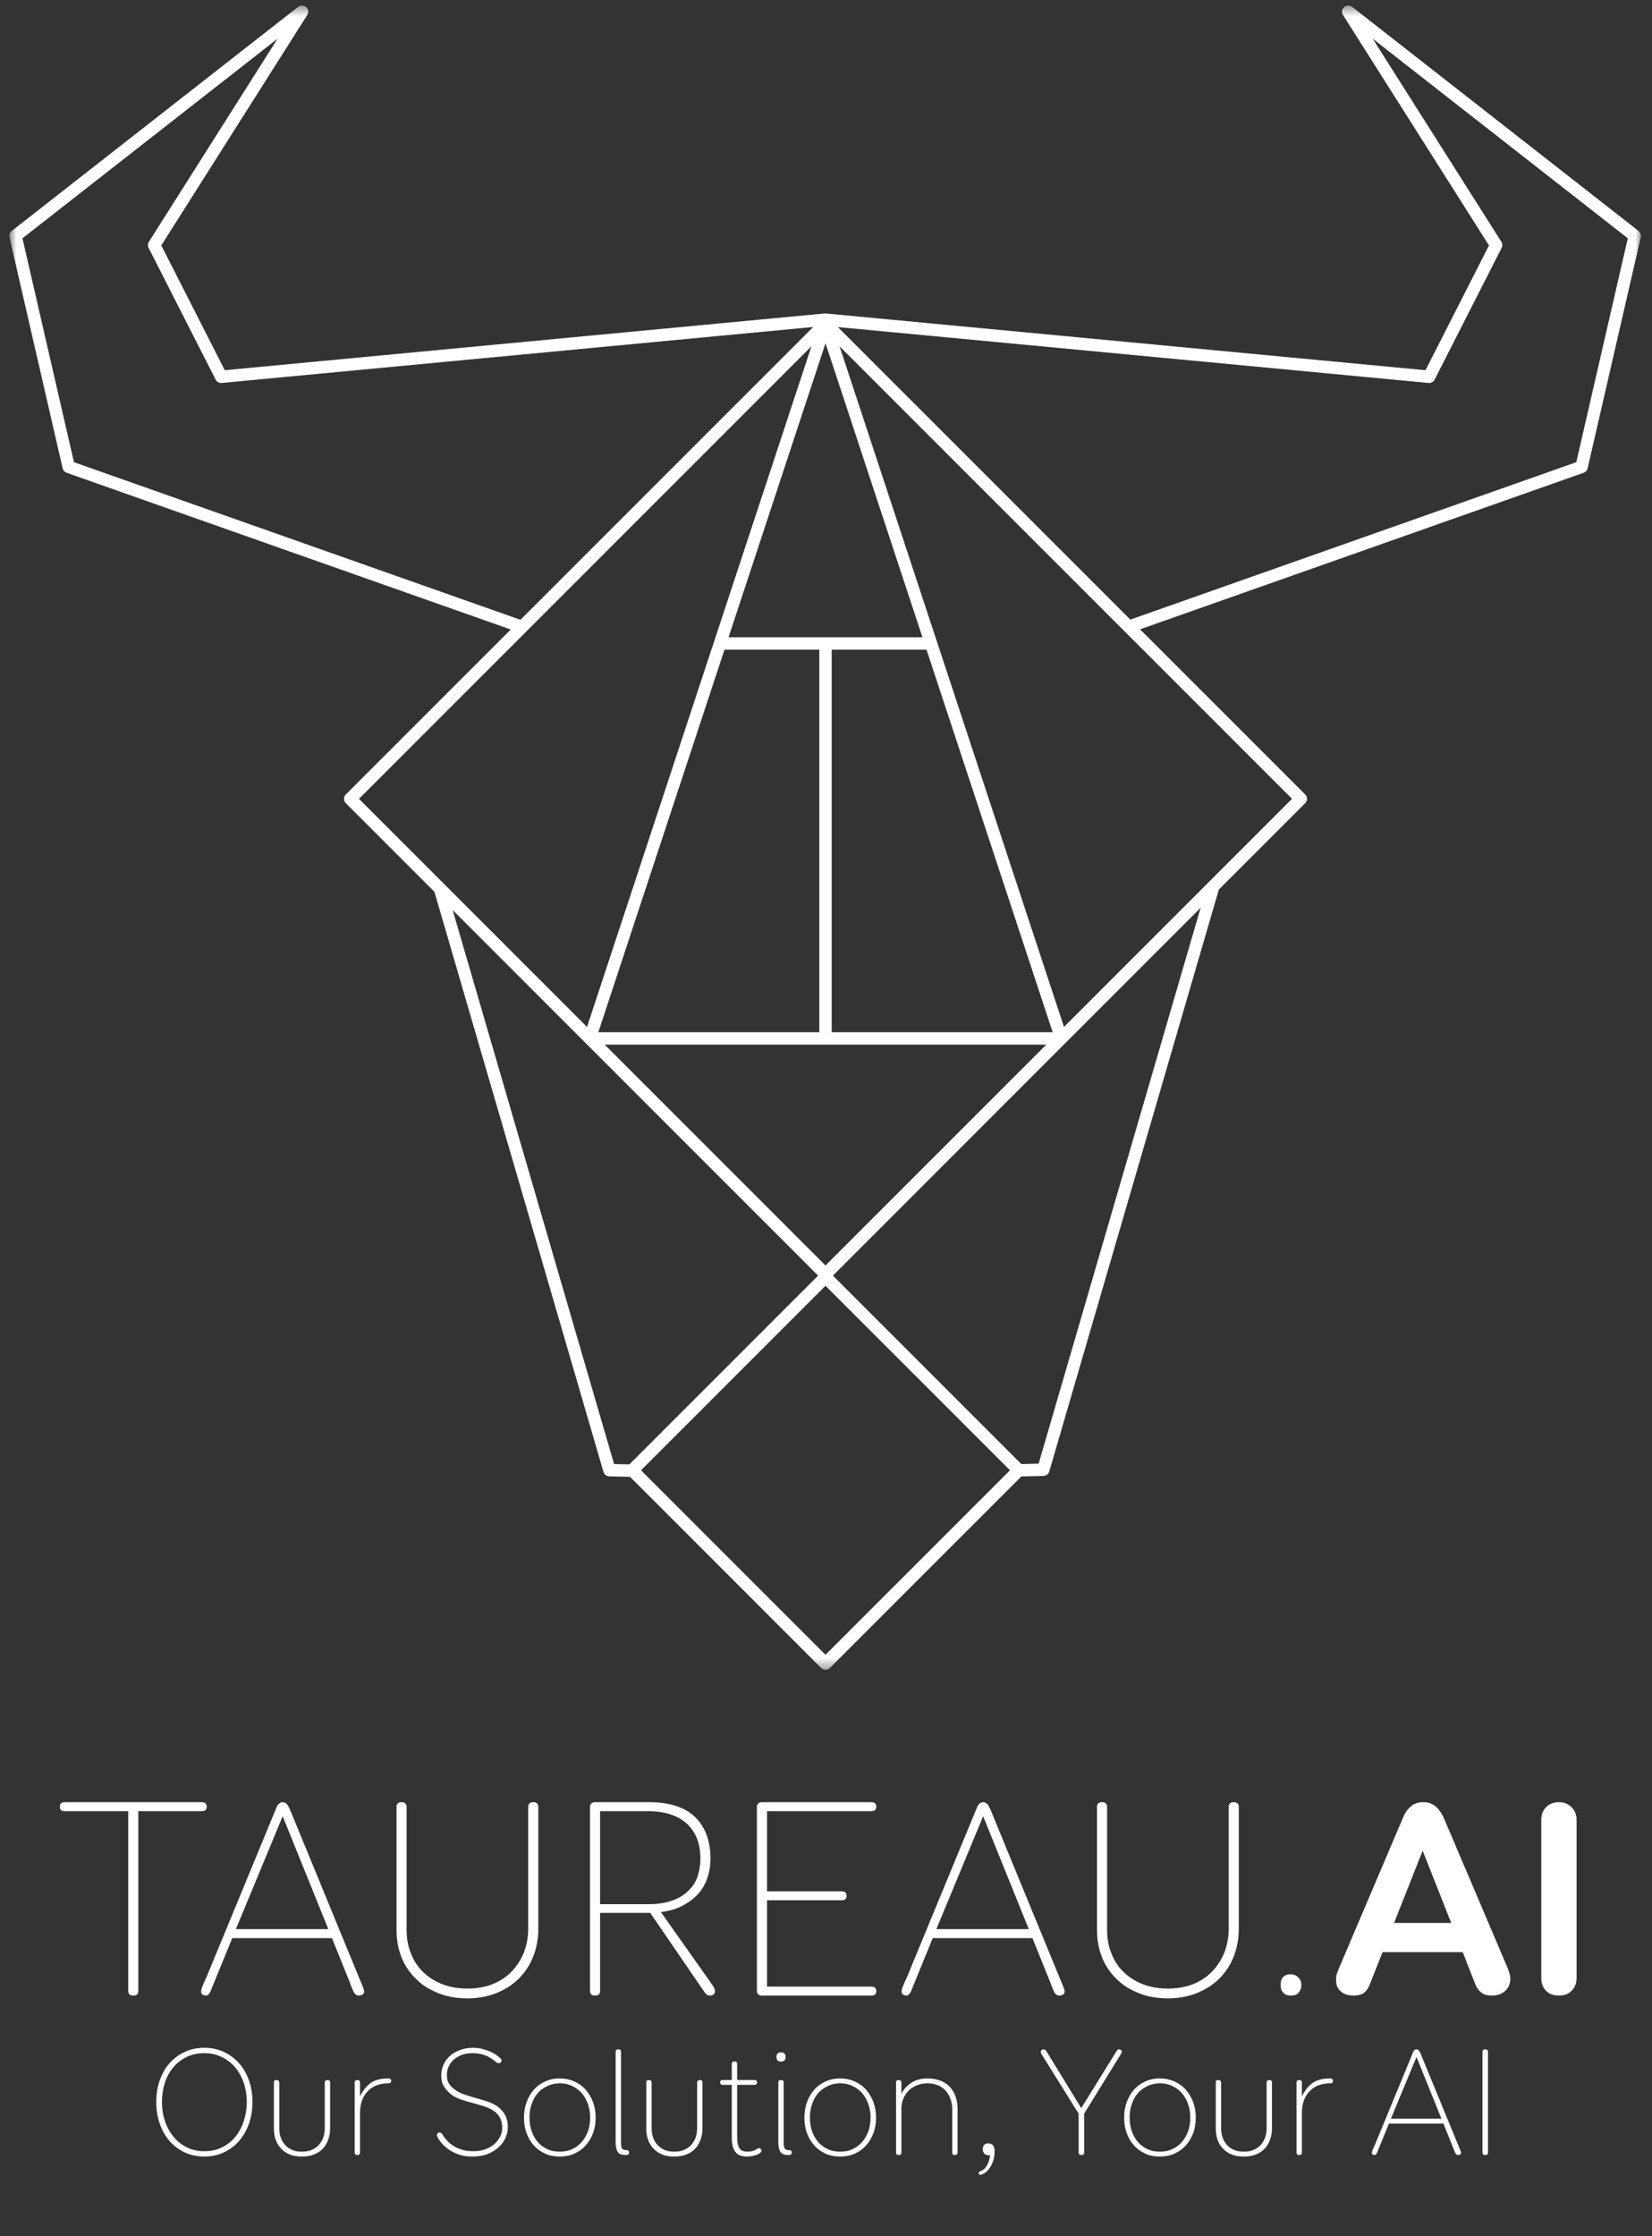
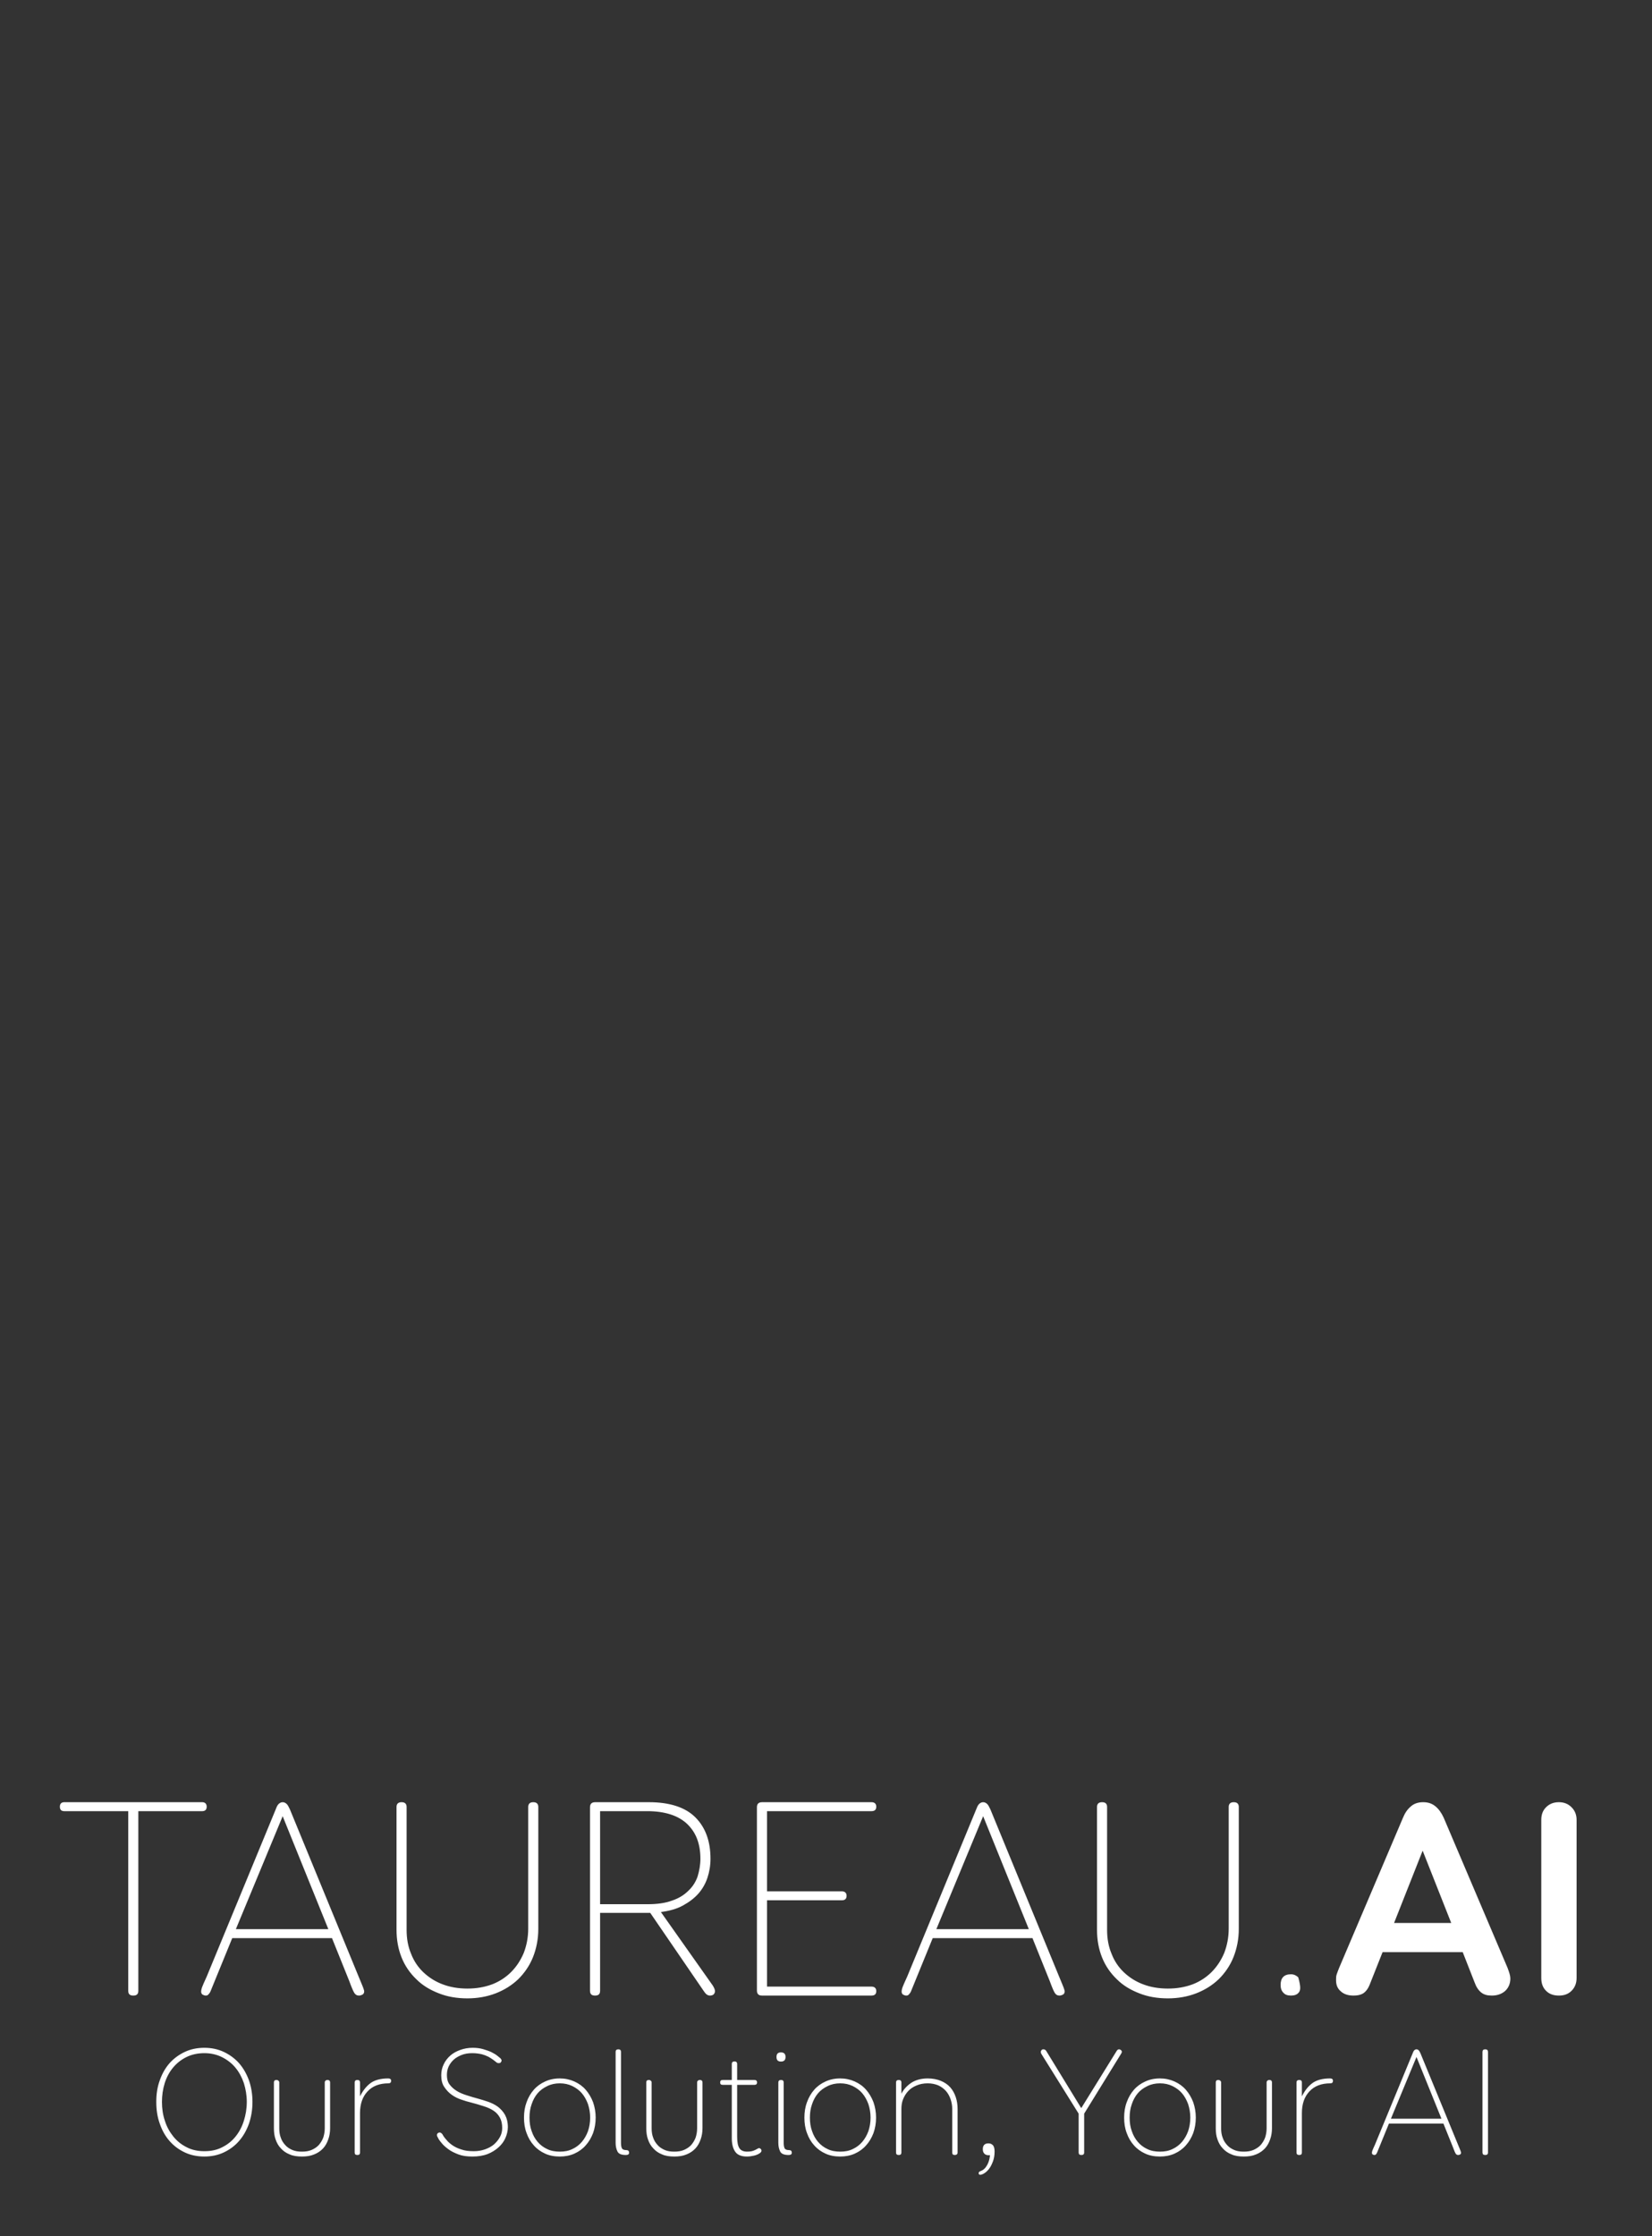
<svg xmlns="http://www.w3.org/2000/svg" width="150" height="203" viewBox="0 0 150 203" fill="none">
  <rect x="0" y="0" width="150" height="203" fill="#333333" stroke="none" />
  <g clip-path="url(#clip0_5762_3450)">
    <mask id="mask0_5762_3450" style="mask-type:luminance" maskUnits="userSpaceOnUse" x="0" y="0" width="149" height="152">
-       <path d="M148.993 0.5H0.85V151.578H148.993V0.5Z" fill="white" />
-     </mask>
+       </mask>
    <g mask="url(#mask0_5762_3450)">
      <path d="M74.955 115.923L57.408 133.469L74.955 151.016L92.502 133.469L74.955 115.923Z" stroke="white" stroke-width="1.126" stroke-linejoin="round" />
      <path d="M53.55 94.267L74.954 29.363" stroke="white" stroke-width="1.126" stroke-miterlimit="10" />
      <path d="M96.36 94.267L74.954 29.363" stroke="white" stroke-width="1.126" stroke-miterlimit="10" />
      <path d="M96.36 94.267H53.55" stroke="white" stroke-width="1.126" stroke-miterlimit="10" />
      <path d="M84.21 58.415L65.701 58.413" stroke="white" stroke-width="1.126" stroke-miterlimit="10" />
      <path d="M74.954 94.196V58.327" stroke="white" stroke-width="1.126" stroke-miterlimit="10" />
      <path d="M118.11 72.517L74.954 115.674L31.8 72.517L74.954 29.365L118.11 72.517Z" stroke="white" stroke-width="1.126" stroke-linecap="round" stroke-linejoin="round" />
      <path d="M47.215 56.846L6.236 42.385L1.411 21.409L27.422 1.062L13.997 22.248L20.08 34.204L74.888 29.019H74.953L129.762 34.204L135.845 22.248L122.42 1.062L148.431 21.409L143.606 42.385L102.627 56.846" stroke="white" stroke-width="1.126" stroke-linecap="round" stroke-linejoin="round" />
      <path d="M92.502 133.47L94.732 133.421L110.17 80.457" stroke="white" stroke-width="1.126" stroke-linejoin="round" />
      <path d="M57.565 133.505L55.335 133.459L39.897 80.495" stroke="white" stroke-width="1.126" stroke-linejoin="round" />
    </g>
-     <path d="M18.361 163.6C18.615 163.6 18.768 163.753 18.768 164.007C18.768 164.287 18.615 164.414 18.361 164.414H12.56V180.722C12.56 181.028 12.408 181.155 12.102 181.155C11.797 181.155 11.644 181.028 11.644 180.722V164.414H5.844C5.564 164.414 5.437 164.287 5.437 164.007C5.437 163.753 5.564 163.6 5.844 163.6H18.361ZM30.144 175.939H21.087L19.102 180.799C19.026 180.951 18.949 181.028 18.899 181.078C18.848 181.129 18.771 181.155 18.695 181.155C18.593 181.155 18.517 181.129 18.415 181.078C18.313 181.028 18.262 180.926 18.262 180.773C18.262 180.697 18.288 180.569 18.339 180.417C18.39 180.264 18.542 179.933 18.771 179.425L25.03 164.262C25.106 164.058 25.183 163.88 25.284 163.778C25.386 163.677 25.513 163.6 25.666 163.6C25.819 163.6 25.946 163.677 26.048 163.778C26.149 163.88 26.226 164.058 26.328 164.262L32.56 179.425C32.764 179.933 32.917 180.264 32.968 180.417C33.018 180.569 33.069 180.697 33.069 180.773C33.069 180.926 32.993 181.028 32.891 181.078C32.79 181.129 32.688 181.155 32.586 181.155C32.408 181.155 32.281 181.078 32.179 180.926C32.077 180.773 31.924 180.417 31.721 179.857L30.144 175.939ZM21.417 175.125H29.813L25.666 164.872L21.417 175.125ZM47.961 164.033C47.961 163.753 48.114 163.6 48.419 163.6C48.724 163.6 48.877 163.753 48.877 164.033V175.1C48.877 176.041 48.699 176.906 48.394 177.669C48.089 178.432 47.631 179.094 47.071 179.654C46.486 180.213 45.799 180.646 45.01 180.951C44.221 181.256 43.356 181.409 42.441 181.409C41.474 181.409 40.609 181.256 39.846 180.951C39.057 180.646 38.37 180.239 37.81 179.679C37.225 179.119 36.767 178.458 36.462 177.695C36.157 176.931 36.004 176.092 36.004 175.176V164.033C36.004 163.753 36.157 163.6 36.462 163.6C36.767 163.6 36.92 163.753 36.92 164.033V175.176C36.92 175.99 37.047 176.703 37.327 177.364C37.581 178.026 37.963 178.585 38.446 179.043C38.93 179.501 39.515 179.883 40.202 180.137C40.863 180.391 41.626 180.519 42.441 180.519C43.255 180.519 43.992 180.391 44.679 180.137C45.341 179.883 45.926 179.501 46.409 179.018C46.893 178.534 47.274 177.949 47.554 177.288C47.809 176.626 47.961 175.888 47.961 175.074V164.033ZM54.488 180.722C54.488 181.028 54.336 181.155 54.03 181.155C53.725 181.155 53.572 181.028 53.572 180.722V164.058C53.572 163.753 53.725 163.6 54.056 163.6H58.915C60.798 163.6 62.222 164.058 63.138 164.974C64.054 165.89 64.512 167.137 64.512 168.739C64.512 169.35 64.41 169.935 64.232 170.469C64.054 171.004 63.774 171.487 63.418 171.894C63.036 172.326 62.553 172.683 61.993 172.988C61.434 173.293 60.772 173.471 60.009 173.573L64.716 180.239C64.843 180.442 64.919 180.62 64.919 180.748C64.919 180.875 64.868 180.977 64.792 181.053C64.69 181.129 64.588 181.155 64.461 181.155C64.258 181.155 64.08 181.028 63.902 180.748L59.042 173.649H54.488V180.722ZM58.813 172.861C59.678 172.861 60.416 172.759 61.027 172.53C61.637 172.326 62.121 172.021 62.502 171.64C62.884 171.284 63.164 170.851 63.342 170.342C63.494 169.833 63.596 169.299 63.596 168.739C63.596 167.365 63.189 166.322 62.375 165.559C61.561 164.796 60.34 164.414 58.762 164.414H54.488V172.861H58.813ZM79.133 180.341C79.413 180.341 79.566 180.493 79.566 180.748C79.566 181.028 79.413 181.155 79.133 181.155H69.186C68.88 181.155 68.728 181.002 68.728 180.697V164.058C68.728 163.753 68.88 163.6 69.211 163.6H79.133C79.413 163.6 79.566 163.753 79.566 164.007C79.566 164.287 79.413 164.414 79.133 164.414H69.644V171.69H76.437C76.716 171.69 76.869 171.843 76.869 172.098C76.869 172.377 76.716 172.505 76.437 172.505H69.644V180.341H79.133ZM93.747 175.939H84.69L82.705 180.799C82.629 180.951 82.553 181.028 82.502 181.078C82.451 181.129 82.375 181.155 82.298 181.155C82.197 181.155 82.12 181.129 82.019 181.078C81.917 181.028 81.866 180.926 81.866 180.773C81.866 180.697 81.891 180.569 81.942 180.417C81.993 180.264 82.146 179.933 82.375 179.425L88.633 164.262C88.71 164.058 88.786 163.88 88.888 163.778C88.989 163.677 89.117 163.6 89.269 163.6C89.422 163.6 89.549 163.677 89.651 163.778C89.753 163.88 89.829 164.058 89.931 164.262L96.164 179.425C96.368 179.933 96.52 180.264 96.571 180.417C96.622 180.569 96.673 180.697 96.673 180.773C96.673 180.926 96.596 181.028 96.495 181.078C96.393 181.129 96.291 181.155 96.189 181.155C96.011 181.155 95.884 181.078 95.782 180.926C95.681 180.773 95.528 180.417 95.324 179.857L93.747 175.939ZM85.021 175.125H93.416L89.269 164.872L85.021 175.125ZM111.565 164.033C111.565 163.753 111.717 163.6 112.023 163.6C112.328 163.6 112.481 163.753 112.481 164.033V175.1C112.481 176.041 112.302 176.906 111.997 177.669C111.692 178.432 111.234 179.094 110.674 179.654C110.089 180.213 109.402 180.646 108.614 180.951C107.825 181.256 106.96 181.409 106.044 181.409C105.077 181.409 104.212 181.256 103.449 180.951C102.66 180.646 101.973 180.239 101.414 179.679C100.829 179.119 100.371 178.458 100.065 177.695C99.76 176.931 99.607 176.092 99.607 175.176V164.033C99.607 163.753 99.76 163.6 100.065 163.6C100.371 163.6 100.523 163.753 100.523 164.033V175.176C100.523 175.99 100.65 176.703 100.93 177.364C101.185 178.026 101.566 178.585 102.05 179.043C102.533 179.501 103.118 179.883 103.805 180.137C104.467 180.391 105.23 180.519 106.044 180.519C106.858 180.519 107.596 180.391 108.283 180.137C108.944 179.883 109.529 179.501 110.013 179.018C110.496 178.534 110.878 177.949 111.158 177.288C111.412 176.626 111.565 175.888 111.565 175.074V164.033ZM117.22 179.221C117.474 179.221 117.703 179.323 117.881 179.501C118.059 179.679 118.161 179.908 118.161 180.188C118.161 180.493 118.059 180.722 117.907 180.9C117.754 181.078 117.525 181.155 117.22 181.155C116.914 181.155 116.685 181.078 116.533 180.9C116.355 180.722 116.278 180.493 116.278 180.188C116.278 179.552 116.584 179.221 117.22 179.221ZM132.813 177.211H125.537L124.366 180.163C124.214 180.544 124.01 180.799 123.781 180.951C123.527 181.104 123.247 181.155 122.891 181.155C122.407 181.155 122.026 181.028 121.746 180.773C121.44 180.519 121.313 180.188 121.313 179.755C121.313 179.577 121.313 179.399 121.364 179.247C121.415 179.094 121.491 178.89 121.593 178.636L127.394 165C127.572 164.567 127.801 164.236 128.106 163.982C128.386 163.727 128.768 163.6 129.226 163.6C129.683 163.6 130.04 163.727 130.345 163.982C130.65 164.236 130.879 164.567 131.083 165L136.884 178.636C137.036 179.043 137.138 179.348 137.138 179.603C137.138 180.086 136.96 180.468 136.654 180.748C136.324 181.028 135.917 181.155 135.459 181.155C135.052 181.155 134.746 181.078 134.492 180.875C134.238 180.671 134.034 180.366 133.881 179.933L132.813 177.211ZM126.58 174.565H131.77L129.175 168.001L126.58 174.565ZM139.947 165.203C139.947 164.745 140.075 164.363 140.38 164.058C140.685 163.753 141.067 163.6 141.55 163.6C142.008 163.6 142.39 163.753 142.695 164.058C143 164.363 143.153 164.745 143.153 165.203V179.552C143.153 180.035 143 180.417 142.695 180.722C142.39 181.028 142.008 181.155 141.55 181.155C141.067 181.155 140.685 181.028 140.38 180.722C140.075 180.417 139.947 180.035 139.947 179.552V165.203Z" fill="white" />
+     <path d="M18.361 163.6C18.615 163.6 18.768 163.753 18.768 164.007C18.768 164.287 18.615 164.414 18.361 164.414H12.56V180.722C12.56 181.028 12.408 181.155 12.102 181.155C11.797 181.155 11.644 181.028 11.644 180.722V164.414H5.844C5.564 164.414 5.437 164.287 5.437 164.007C5.437 163.753 5.564 163.6 5.844 163.6H18.361ZM30.144 175.939H21.087L19.102 180.799C19.026 180.951 18.949 181.028 18.899 181.078C18.848 181.129 18.771 181.155 18.695 181.155C18.593 181.155 18.517 181.129 18.415 181.078C18.313 181.028 18.262 180.926 18.262 180.773C18.262 180.697 18.288 180.569 18.339 180.417C18.39 180.264 18.542 179.933 18.771 179.425L25.03 164.262C25.106 164.058 25.183 163.88 25.284 163.778C25.386 163.677 25.513 163.6 25.666 163.6C25.819 163.6 25.946 163.677 26.048 163.778C26.149 163.88 26.226 164.058 26.328 164.262L32.56 179.425C32.764 179.933 32.917 180.264 32.968 180.417C33.018 180.569 33.069 180.697 33.069 180.773C33.069 180.926 32.993 181.028 32.891 181.078C32.79 181.129 32.688 181.155 32.586 181.155C32.408 181.155 32.281 181.078 32.179 180.926C32.077 180.773 31.924 180.417 31.721 179.857L30.144 175.939ZM21.417 175.125H29.813L25.666 164.872L21.417 175.125ZM47.961 164.033C47.961 163.753 48.114 163.6 48.419 163.6C48.724 163.6 48.877 163.753 48.877 164.033V175.1C48.877 176.041 48.699 176.906 48.394 177.669C48.089 178.432 47.631 179.094 47.071 179.654C46.486 180.213 45.799 180.646 45.01 180.951C44.221 181.256 43.356 181.409 42.441 181.409C41.474 181.409 40.609 181.256 39.846 180.951C39.057 180.646 38.37 180.239 37.81 179.679C37.225 179.119 36.767 178.458 36.462 177.695C36.157 176.931 36.004 176.092 36.004 175.176V164.033C36.004 163.753 36.157 163.6 36.462 163.6C36.767 163.6 36.92 163.753 36.92 164.033V175.176C36.92 175.99 37.047 176.703 37.327 177.364C37.581 178.026 37.963 178.585 38.446 179.043C38.93 179.501 39.515 179.883 40.202 180.137C40.863 180.391 41.626 180.519 42.441 180.519C43.255 180.519 43.992 180.391 44.679 180.137C45.341 179.883 45.926 179.501 46.409 179.018C46.893 178.534 47.274 177.949 47.554 177.288C47.809 176.626 47.961 175.888 47.961 175.074V164.033ZM54.488 180.722C54.488 181.028 54.336 181.155 54.03 181.155C53.725 181.155 53.572 181.028 53.572 180.722V164.058C53.572 163.753 53.725 163.6 54.056 163.6H58.915C60.798 163.6 62.222 164.058 63.138 164.974C64.054 165.89 64.512 167.137 64.512 168.739C64.512 169.35 64.41 169.935 64.232 170.469C64.054 171.004 63.774 171.487 63.418 171.894C63.036 172.326 62.553 172.683 61.993 172.988C61.434 173.293 60.772 173.471 60.009 173.573L64.716 180.239C64.843 180.442 64.919 180.62 64.919 180.748C64.919 180.875 64.868 180.977 64.792 181.053C64.69 181.129 64.588 181.155 64.461 181.155C64.258 181.155 64.08 181.028 63.902 180.748L59.042 173.649H54.488V180.722ZM58.813 172.861C59.678 172.861 60.416 172.759 61.027 172.53C61.637 172.326 62.121 172.021 62.502 171.64C62.884 171.284 63.164 170.851 63.342 170.342C63.494 169.833 63.596 169.299 63.596 168.739C63.596 167.365 63.189 166.322 62.375 165.559C61.561 164.796 60.34 164.414 58.762 164.414H54.488V172.861H58.813ZM79.133 180.341C79.413 180.341 79.566 180.493 79.566 180.748C79.566 181.028 79.413 181.155 79.133 181.155H69.186C68.88 181.155 68.728 181.002 68.728 180.697V164.058C68.728 163.753 68.88 163.6 69.211 163.6H79.133C79.413 163.6 79.566 163.753 79.566 164.007C79.566 164.287 79.413 164.414 79.133 164.414H69.644V171.69H76.437C76.716 171.69 76.869 171.843 76.869 172.098C76.869 172.377 76.716 172.505 76.437 172.505H69.644V180.341H79.133ZM93.747 175.939H84.69L82.705 180.799C82.629 180.951 82.553 181.028 82.502 181.078C82.451 181.129 82.375 181.155 82.298 181.155C82.197 181.155 82.12 181.129 82.019 181.078C81.917 181.028 81.866 180.926 81.866 180.773C81.866 180.697 81.891 180.569 81.942 180.417C81.993 180.264 82.146 179.933 82.375 179.425L88.633 164.262C88.71 164.058 88.786 163.88 88.888 163.778C88.989 163.677 89.117 163.6 89.269 163.6C89.422 163.6 89.549 163.677 89.651 163.778C89.753 163.88 89.829 164.058 89.931 164.262L96.164 179.425C96.368 179.933 96.52 180.264 96.571 180.417C96.622 180.569 96.673 180.697 96.673 180.773C96.673 180.926 96.596 181.028 96.495 181.078C96.393 181.129 96.291 181.155 96.189 181.155C96.011 181.155 95.884 181.078 95.782 180.926C95.681 180.773 95.528 180.417 95.324 179.857L93.747 175.939ZM85.021 175.125H93.416L89.269 164.872L85.021 175.125ZM111.565 164.033C111.565 163.753 111.717 163.6 112.023 163.6C112.328 163.6 112.481 163.753 112.481 164.033V175.1C112.481 176.041 112.302 176.906 111.997 177.669C111.692 178.432 111.234 179.094 110.674 179.654C110.089 180.213 109.402 180.646 108.614 180.951C107.825 181.256 106.96 181.409 106.044 181.409C105.077 181.409 104.212 181.256 103.449 180.951C102.66 180.646 101.973 180.239 101.414 179.679C100.829 179.119 100.371 178.458 100.065 177.695C99.76 176.931 99.607 176.092 99.607 175.176V164.033C99.607 163.753 99.76 163.6 100.065 163.6C100.371 163.6 100.523 163.753 100.523 164.033V175.176C100.523 175.99 100.65 176.703 100.93 177.364C101.185 178.026 101.566 178.585 102.05 179.043C102.533 179.501 103.118 179.883 103.805 180.137C104.467 180.391 105.23 180.519 106.044 180.519C106.858 180.519 107.596 180.391 108.283 180.137C108.944 179.883 109.529 179.501 110.013 179.018C110.496 178.534 110.878 177.949 111.158 177.288C111.412 176.626 111.565 175.888 111.565 175.074V164.033ZM117.22 179.221C117.474 179.221 117.703 179.323 117.881 179.501C118.161 180.493 118.059 180.722 117.907 180.9C117.754 181.078 117.525 181.155 117.22 181.155C116.914 181.155 116.685 181.078 116.533 180.9C116.355 180.722 116.278 180.493 116.278 180.188C116.278 179.552 116.584 179.221 117.22 179.221ZM132.813 177.211H125.537L124.366 180.163C124.214 180.544 124.01 180.799 123.781 180.951C123.527 181.104 123.247 181.155 122.891 181.155C122.407 181.155 122.026 181.028 121.746 180.773C121.44 180.519 121.313 180.188 121.313 179.755C121.313 179.577 121.313 179.399 121.364 179.247C121.415 179.094 121.491 178.89 121.593 178.636L127.394 165C127.572 164.567 127.801 164.236 128.106 163.982C128.386 163.727 128.768 163.6 129.226 163.6C129.683 163.6 130.04 163.727 130.345 163.982C130.65 164.236 130.879 164.567 131.083 165L136.884 178.636C137.036 179.043 137.138 179.348 137.138 179.603C137.138 180.086 136.96 180.468 136.654 180.748C136.324 181.028 135.917 181.155 135.459 181.155C135.052 181.155 134.746 181.078 134.492 180.875C134.238 180.671 134.034 180.366 133.881 179.933L132.813 177.211ZM126.58 174.565H131.77L129.175 168.001L126.58 174.565ZM139.947 165.203C139.947 164.745 140.075 164.363 140.38 164.058C140.685 163.753 141.067 163.6 141.55 163.6C142.008 163.6 142.39 163.753 142.695 164.058C143 164.363 143.153 164.745 143.153 165.203V179.552C143.153 180.035 143 180.417 142.695 180.722C142.39 181.028 142.008 181.155 141.55 181.155C141.067 181.155 140.685 181.028 140.38 180.722C140.075 180.417 139.947 180.035 139.947 179.552V165.203Z" fill="white" />
    <path d="M18.557 185.895C19.196 185.895 19.794 186.02 20.323 186.27C20.851 186.521 21.31 186.854 21.699 187.285C22.088 187.73 22.381 188.245 22.603 188.843C22.811 189.44 22.923 190.094 22.923 190.803C22.923 191.526 22.811 192.18 22.603 192.792C22.381 193.403 22.088 193.918 21.699 194.363C21.31 194.808 20.851 195.142 20.323 195.392C19.794 195.642 19.196 195.767 18.557 195.767C17.903 195.767 17.305 195.642 16.777 195.392C16.248 195.142 15.79 194.808 15.4 194.363C15.011 193.918 14.719 193.403 14.51 192.792C14.288 192.18 14.19 191.526 14.19 190.803C14.19 190.094 14.288 189.44 14.51 188.843C14.719 188.245 15.011 187.73 15.4 187.285C15.79 186.854 16.248 186.521 16.777 186.27C17.305 186.02 17.903 185.895 18.557 185.895ZM18.557 186.382C17.945 186.382 17.389 186.507 16.916 186.743C16.443 186.979 16.04 187.299 15.706 187.702C15.372 188.106 15.122 188.578 14.955 189.107C14.788 189.649 14.705 190.219 14.705 190.803C14.705 191.415 14.788 191.985 14.969 192.513C15.136 193.056 15.4 193.528 15.734 193.946C16.068 194.363 16.471 194.683 16.944 194.919C17.416 195.169 17.959 195.281 18.557 195.281C19.168 195.281 19.711 195.169 20.183 194.919C20.656 194.683 21.059 194.363 21.393 193.946C21.727 193.528 21.977 193.056 22.144 192.513C22.311 191.985 22.408 191.415 22.408 190.803C22.408 190.219 22.311 189.649 22.144 189.107C21.963 188.578 21.713 188.106 21.379 187.702C21.046 187.299 20.628 186.979 20.156 186.743C19.683 186.507 19.141 186.382 18.557 186.382ZM29.487 189.037C29.487 188.982 29.5 188.926 29.556 188.884C29.598 188.843 29.653 188.815 29.737 188.815C29.89 188.815 29.973 188.898 29.973 189.037V193.195C29.973 193.556 29.918 193.904 29.806 194.21C29.695 194.53 29.542 194.808 29.333 195.03C29.111 195.267 28.847 195.447 28.527 195.573C28.207 195.712 27.832 195.767 27.415 195.767C26.984 195.767 26.608 195.712 26.302 195.573C25.983 195.447 25.718 195.267 25.51 195.03C25.287 194.808 25.134 194.53 25.023 194.21C24.912 193.904 24.87 193.556 24.87 193.195V189.037C24.87 188.898 24.94 188.815 25.107 188.815C25.176 188.815 25.232 188.843 25.287 188.884C25.329 188.926 25.357 188.982 25.357 189.037V193.209C25.357 193.515 25.398 193.807 25.496 194.057C25.579 194.307 25.718 194.53 25.899 194.724C26.066 194.919 26.288 195.058 26.539 195.169C26.789 195.281 27.081 195.322 27.415 195.322C27.734 195.322 28.026 195.281 28.291 195.169C28.541 195.058 28.764 194.919 28.944 194.724C29.111 194.53 29.25 194.307 29.348 194.057C29.431 193.807 29.487 193.515 29.487 193.209V189.037ZM32.203 189.037C32.203 188.898 32.286 188.815 32.453 188.815C32.606 188.815 32.689 188.898 32.689 189.037V190.303C32.94 189.802 33.246 189.399 33.635 189.107C34.01 188.829 34.553 188.676 35.248 188.676C35.415 188.676 35.512 188.745 35.512 188.884C35.512 189.051 35.429 189.121 35.276 189.121C34.455 189.121 33.816 189.371 33.371 189.858C32.912 190.344 32.689 190.998 32.689 191.832V195.406C32.689 195.559 32.606 195.628 32.453 195.628C32.286 195.628 32.203 195.559 32.203 195.406V189.037ZM43.026 195.281C43.388 195.281 43.721 195.225 44.041 195.114C44.347 195.002 44.625 194.863 44.848 194.669C45.07 194.474 45.251 194.252 45.39 194.001C45.529 193.751 45.599 193.473 45.599 193.181C45.599 192.792 45.529 192.486 45.39 192.235C45.251 191.985 45.07 191.777 44.82 191.61C44.569 191.443 44.264 191.304 43.902 191.193C43.541 191.081 43.151 190.956 42.706 190.845C42.484 190.789 42.22 190.72 41.914 190.609C41.608 190.511 41.316 190.372 41.038 190.178C40.76 189.983 40.537 189.746 40.342 189.455C40.148 189.176 40.064 188.815 40.064 188.398C40.064 188.036 40.134 187.702 40.287 187.397C40.426 187.091 40.635 186.826 40.885 186.604C41.135 186.382 41.441 186.215 41.789 186.09C42.136 185.964 42.512 185.895 42.915 185.895C43.276 185.895 43.596 185.936 43.874 186.02C44.152 186.103 44.403 186.187 44.611 186.284C44.82 186.395 45.001 186.493 45.14 186.604C45.279 186.715 45.376 186.799 45.446 186.854C45.501 186.924 45.543 186.993 45.543 187.049C45.543 187.105 45.515 187.16 45.473 187.216C45.431 187.271 45.376 187.285 45.306 187.285C45.237 187.285 45.181 187.285 45.14 187.257C45.098 187.23 45.07 187.216 45.042 187.188C44.987 187.146 44.903 187.077 44.792 186.993C44.681 186.91 44.528 186.813 44.361 186.715C44.194 186.632 43.986 186.548 43.735 186.479C43.485 186.423 43.207 186.382 42.873 186.382C42.512 186.382 42.192 186.437 41.914 186.548C41.636 186.659 41.385 186.799 41.191 186.979C40.996 187.16 40.843 187.369 40.732 187.605C40.62 187.855 40.579 188.106 40.579 188.37C40.579 188.704 40.648 188.996 40.815 189.218C40.982 189.44 41.191 189.635 41.455 189.802C41.719 189.969 42.025 190.094 42.373 190.205C42.72 190.316 43.082 190.428 43.457 190.525C43.735 190.609 44.041 190.692 44.347 190.803C44.653 190.914 44.945 191.054 45.209 191.248C45.459 191.443 45.682 191.679 45.849 191.971C46.016 192.277 46.113 192.653 46.113 193.097C46.113 193.431 46.03 193.765 45.891 194.085C45.751 194.405 45.543 194.683 45.265 194.933C44.987 195.183 44.653 195.392 44.264 195.545C43.86 195.698 43.401 195.767 42.887 195.767C42.4 195.767 41.983 195.712 41.622 195.573C41.26 195.434 40.94 195.281 40.69 195.086C40.44 194.905 40.231 194.711 40.078 194.516C39.911 194.321 39.8 194.154 39.745 194.015C39.689 193.946 39.675 193.876 39.675 193.807C39.675 193.751 39.689 193.709 39.745 193.654C39.786 193.612 39.842 193.584 39.925 193.584C40.009 193.584 40.092 193.64 40.176 193.751C40.259 193.918 40.384 194.085 40.537 194.252C40.676 194.432 40.871 194.599 41.093 194.752C41.316 194.905 41.58 195.03 41.9 195.128C42.206 195.239 42.581 195.281 43.026 195.281ZM50.832 188.676C51.304 188.676 51.749 188.773 52.153 188.954C52.556 189.135 52.904 189.385 53.182 189.705C53.46 190.024 53.682 190.4 53.849 190.831C54.002 191.276 54.086 191.735 54.086 192.235C54.086 192.736 54.002 193.209 53.849 193.64C53.682 194.071 53.46 194.446 53.182 194.752C52.904 195.072 52.556 195.322 52.153 195.503C51.749 195.684 51.304 195.767 50.832 195.767C50.331 195.767 49.886 195.684 49.497 195.503C49.094 195.322 48.746 195.072 48.468 194.752C48.19 194.446 47.967 194.071 47.814 193.64C47.648 193.209 47.578 192.736 47.578 192.235C47.578 191.735 47.648 191.276 47.814 190.831C47.967 190.4 48.19 190.024 48.468 189.705C48.746 189.385 49.094 189.135 49.497 188.954C49.886 188.773 50.331 188.676 50.832 188.676ZM50.832 189.121C50.415 189.121 50.025 189.204 49.692 189.371C49.344 189.538 49.052 189.747 48.815 190.024C48.579 190.303 48.398 190.636 48.273 191.012C48.134 191.401 48.078 191.804 48.078 192.235C48.078 192.68 48.134 193.084 48.273 193.459C48.398 193.835 48.579 194.154 48.815 194.432C49.052 194.711 49.344 194.933 49.678 195.086C50.011 195.253 50.401 195.322 50.832 195.322C51.249 195.322 51.638 195.253 51.972 195.086C52.306 194.933 52.598 194.711 52.834 194.432C53.07 194.154 53.251 193.835 53.39 193.459C53.515 193.084 53.585 192.68 53.585 192.235C53.585 191.804 53.515 191.401 53.39 191.012C53.251 190.636 53.07 190.303 52.834 190.024C52.598 189.747 52.306 189.538 51.972 189.371C51.624 189.204 51.249 189.121 50.832 189.121ZM55.898 186.256C55.898 186.117 55.981 186.034 56.148 186.034C56.301 186.034 56.385 186.117 56.385 186.256V194.53C56.385 194.738 56.413 194.905 56.468 195.016C56.524 195.128 56.663 195.183 56.871 195.183C57.038 195.183 57.122 195.267 57.122 195.42C57.122 195.559 57.024 195.628 56.83 195.628C56.44 195.628 56.176 195.531 56.065 195.308C55.954 195.086 55.898 194.822 55.898 194.516V186.256ZM63.298 189.037C63.298 188.982 63.312 188.926 63.368 188.884C63.41 188.843 63.465 188.815 63.549 188.815C63.702 188.815 63.785 188.898 63.785 189.037V193.195C63.785 193.556 63.729 193.904 63.618 194.21C63.507 194.53 63.354 194.808 63.145 195.03C62.923 195.267 62.659 195.447 62.339 195.573C62.019 195.712 61.644 195.767 61.226 195.767C60.795 195.767 60.42 195.712 60.114 195.573C59.794 195.447 59.53 195.267 59.322 195.03C59.099 194.808 58.946 194.53 58.835 194.21C58.724 193.904 58.682 193.556 58.682 193.195V189.037C58.682 188.898 58.751 188.815 58.918 188.815C58.988 188.815 59.043 188.843 59.099 188.884C59.141 188.926 59.168 188.982 59.168 189.037V193.209C59.168 193.515 59.21 193.807 59.307 194.057C59.391 194.307 59.53 194.53 59.711 194.724C59.878 194.919 60.1 195.058 60.35 195.169C60.601 195.281 60.893 195.322 61.226 195.322C61.546 195.322 61.838 195.281 62.102 195.169C62.353 195.058 62.575 194.919 62.756 194.724C62.923 194.53 63.062 194.307 63.159 194.057C63.243 193.807 63.298 193.515 63.298 193.209V189.037ZM66.932 193.96C66.932 194.46 67.002 194.808 67.141 195.016C67.28 195.225 67.516 195.322 67.85 195.322C68.003 195.322 68.142 195.308 68.267 195.281C68.378 195.253 68.49 195.211 68.573 195.169C68.656 195.128 68.726 195.086 68.781 195.058C68.837 195.03 68.879 195.002 68.921 195.002C68.976 195.002 69.018 195.03 69.073 195.072C69.115 195.114 69.143 195.169 69.143 195.239C69.143 195.308 69.101 195.364 69.046 195.42C68.907 195.531 68.712 195.628 68.476 195.684C68.239 195.739 68.017 195.767 67.822 195.767C67.322 195.767 66.96 195.628 66.751 195.322C66.543 195.016 66.446 194.613 66.446 194.085V189.26H65.625C65.458 189.26 65.389 189.19 65.389 189.037C65.389 188.898 65.458 188.815 65.625 188.815H66.446V187.355C66.446 187.216 66.529 187.132 66.696 187.132C66.849 187.132 66.932 187.216 66.932 187.355V188.815H68.503C68.656 188.815 68.74 188.898 68.74 189.037C68.74 189.19 68.656 189.26 68.503 189.26H66.932V193.96ZM70.909 186.312C71.187 186.312 71.326 186.451 71.326 186.729C71.326 187.007 71.187 187.146 70.909 187.146C70.63 187.146 70.505 187.007 70.505 186.729C70.505 186.451 70.63 186.312 70.909 186.312ZM70.672 189.037C70.672 188.898 70.756 188.815 70.922 188.815C71.075 188.815 71.159 188.898 71.159 189.037V194.53C71.159 194.738 71.187 194.905 71.242 195.016C71.298 195.128 71.437 195.183 71.645 195.183C71.812 195.183 71.896 195.267 71.896 195.42C71.896 195.559 71.798 195.628 71.604 195.628C71.214 195.628 70.95 195.531 70.839 195.308C70.728 195.086 70.672 194.822 70.672 194.516V189.037ZM76.292 188.676C76.765 188.676 77.21 188.773 77.613 188.954C78.017 189.135 78.364 189.385 78.642 189.705C78.92 190.024 79.143 190.4 79.31 190.831C79.463 191.276 79.546 191.735 79.546 192.235C79.546 192.736 79.463 193.209 79.31 193.64C79.143 194.071 78.92 194.446 78.642 194.752C78.364 195.072 78.017 195.322 77.613 195.503C77.21 195.684 76.765 195.767 76.292 195.767C75.792 195.767 75.347 195.684 74.957 195.503C74.554 195.322 74.207 195.072 73.929 194.752C73.65 194.446 73.428 194.071 73.275 193.64C73.108 193.209 73.039 192.736 73.039 192.235C73.039 191.735 73.108 191.276 73.275 190.831C73.428 190.4 73.65 190.024 73.929 189.705C74.207 189.385 74.554 189.135 74.957 188.954C75.347 188.773 75.792 188.676 76.292 188.676ZM76.292 189.121C75.875 189.121 75.486 189.204 75.152 189.371C74.805 189.538 74.513 189.747 74.276 190.024C74.04 190.303 73.859 190.636 73.734 191.012C73.595 191.401 73.539 191.804 73.539 192.235C73.539 192.68 73.595 193.084 73.734 193.459C73.859 193.835 74.04 194.154 74.276 194.432C74.513 194.711 74.805 194.933 75.138 195.086C75.472 195.253 75.861 195.322 76.292 195.322C76.71 195.322 77.099 195.253 77.433 195.086C77.766 194.933 78.058 194.711 78.295 194.432C78.531 194.154 78.712 193.835 78.851 193.459C78.976 193.084 79.046 192.68 79.046 192.235C79.046 191.804 78.976 191.401 78.851 191.012C78.712 190.636 78.531 190.303 78.295 190.024C78.058 189.747 77.766 189.538 77.433 189.371C77.085 189.204 76.71 189.121 76.292 189.121ZM81.359 189.037C81.359 188.898 81.442 188.815 81.609 188.815C81.762 188.815 81.846 188.898 81.846 189.037V190.066C82.04 189.677 82.332 189.357 82.735 189.079C83.139 188.815 83.639 188.676 84.237 188.676C84.696 188.676 85.099 188.759 85.433 188.898C85.767 189.037 86.059 189.232 86.281 189.482C86.504 189.732 86.67 190.038 86.782 190.372C86.893 190.706 86.948 191.067 86.948 191.457V195.406C86.948 195.475 86.921 195.531 86.879 195.573C86.823 195.614 86.768 195.628 86.698 195.628C86.531 195.628 86.462 195.559 86.462 195.406V191.443C86.462 191.137 86.406 190.831 86.309 190.553C86.212 190.275 86.073 190.024 85.878 189.802C85.683 189.593 85.461 189.427 85.183 189.301C84.905 189.19 84.599 189.121 84.237 189.121C83.848 189.121 83.514 189.19 83.222 189.315C82.916 189.44 82.666 189.607 82.471 189.816C82.263 190.038 82.109 190.289 81.998 190.567C81.887 190.845 81.846 191.137 81.846 191.443V195.406C81.846 195.559 81.762 195.628 81.609 195.628C81.442 195.628 81.359 195.559 81.359 195.406V189.037ZM90.308 195.308C90.308 195.656 90.253 195.962 90.156 196.212C90.058 196.476 89.947 196.699 89.808 196.88C89.669 197.06 89.516 197.2 89.377 197.283C89.224 197.38 89.099 197.422 89.015 197.422C88.904 197.422 88.862 197.38 88.862 197.269C88.862 197.2 88.904 197.144 89.001 197.102C89.057 197.074 89.141 197.046 89.238 196.991C89.321 196.935 89.419 196.852 89.502 196.741C89.585 196.629 89.669 196.49 89.738 196.31C89.808 196.143 89.864 195.92 89.891 195.642C89.683 195.67 89.516 195.628 89.405 195.531C89.293 195.434 89.238 195.294 89.238 195.1C89.238 194.752 89.405 194.571 89.752 194.571C89.919 194.571 90.044 194.627 90.156 194.738C90.253 194.85 90.308 195.03 90.308 195.308ZM101.388 186.187C101.444 186.09 101.514 186.034 101.611 186.034C101.666 186.034 101.722 186.062 101.778 186.103C101.833 186.145 101.861 186.201 101.861 186.256C101.861 186.298 101.847 186.34 101.819 186.395L98.441 191.874V195.392C98.441 195.559 98.357 195.628 98.19 195.628C98.023 195.628 97.94 195.559 97.94 195.392V191.874L94.547 186.437C94.519 186.382 94.505 186.326 94.505 186.27C94.505 186.215 94.519 186.173 94.561 186.117C94.603 186.062 94.658 186.034 94.742 186.034C94.853 186.034 94.936 186.09 94.992 186.173L98.176 191.373L101.388 186.187ZM105.324 188.676C105.797 188.676 106.242 188.773 106.645 188.954C107.048 189.135 107.396 189.385 107.674 189.705C107.952 190.024 108.175 190.4 108.342 190.831C108.495 191.276 108.578 191.735 108.578 192.235C108.578 192.736 108.495 193.209 108.342 193.64C108.175 194.071 107.952 194.446 107.674 194.752C107.396 195.072 107.048 195.322 106.645 195.503C106.242 195.684 105.797 195.767 105.324 195.767C104.824 195.767 104.379 195.684 103.99 195.503C103.586 195.322 103.239 195.072 102.96 194.752C102.683 194.446 102.46 194.071 102.307 193.64C102.14 193.209 102.071 192.736 102.071 192.235C102.071 191.735 102.14 191.276 102.307 190.831C102.46 190.4 102.683 190.024 102.96 189.705C103.239 189.385 103.586 189.135 103.99 188.954C104.379 188.773 104.824 188.676 105.324 188.676ZM105.324 189.121C104.907 189.121 104.518 189.204 104.184 189.371C103.837 189.538 103.544 189.747 103.308 190.024C103.072 190.303 102.891 190.636 102.766 191.012C102.627 191.401 102.571 191.804 102.571 192.235C102.571 192.68 102.627 193.084 102.766 193.459C102.891 193.835 103.072 194.154 103.308 194.432C103.544 194.711 103.837 194.933 104.17 195.086C104.504 195.253 104.893 195.322 105.324 195.322C105.741 195.322 106.131 195.253 106.464 195.086C106.798 194.933 107.09 194.711 107.327 194.432C107.563 194.154 107.744 193.835 107.883 193.459C108.008 193.084 108.078 192.68 108.078 192.235C108.078 191.804 108.008 191.401 107.883 191.012C107.744 190.636 107.563 190.303 107.327 190.024C107.09 189.747 106.798 189.538 106.464 189.371C106.117 189.204 105.741 189.121 105.324 189.121ZM115.007 189.037C115.007 188.982 115.021 188.926 115.077 188.884C115.118 188.843 115.174 188.815 115.257 188.815C115.41 188.815 115.494 188.898 115.494 189.037V193.195C115.494 193.556 115.438 193.904 115.327 194.21C115.216 194.53 115.063 194.808 114.854 195.03C114.632 195.267 114.367 195.447 114.048 195.573C113.728 195.712 113.352 195.767 112.935 195.767C112.504 195.767 112.129 195.712 111.823 195.573C111.503 195.447 111.239 195.267 111.03 195.03C110.808 194.808 110.655 194.53 110.544 194.21C110.432 193.904 110.391 193.556 110.391 193.195V189.037C110.391 188.898 110.46 188.815 110.627 188.815C110.697 188.815 110.752 188.843 110.808 188.884C110.85 188.926 110.877 188.982 110.877 189.037V193.209C110.877 193.515 110.919 193.807 111.017 194.057C111.1 194.307 111.239 194.53 111.42 194.724C111.587 194.919 111.809 195.058 112.059 195.169C112.31 195.281 112.602 195.322 112.935 195.322C113.255 195.322 113.547 195.281 113.811 195.169C114.062 195.058 114.284 194.919 114.465 194.724C114.632 194.53 114.771 194.307 114.868 194.057C114.952 193.807 115.007 193.515 115.007 193.209V189.037ZM117.723 189.037C117.723 188.898 117.807 188.815 117.974 188.815C118.127 188.815 118.21 188.898 118.21 189.037V190.303C118.46 189.802 118.766 189.399 119.156 189.107C119.531 188.829 120.073 188.676 120.769 188.676C120.935 188.676 121.033 188.745 121.033 188.884C121.033 189.051 120.949 189.121 120.796 189.121C119.976 189.121 119.336 189.371 118.891 189.858C118.433 190.344 118.21 190.998 118.21 191.832V195.406C118.21 195.559 118.127 195.628 117.974 195.628C117.807 195.628 117.723 195.559 117.723 195.406V189.037ZM131.063 192.778H126.113L125.028 195.434C124.987 195.517 124.945 195.559 124.917 195.586C124.889 195.614 124.848 195.628 124.806 195.628C124.75 195.628 124.708 195.614 124.653 195.586C124.597 195.559 124.569 195.503 124.569 195.42C124.569 195.378 124.583 195.308 124.611 195.225C124.639 195.142 124.722 194.961 124.848 194.683L128.268 186.395C128.31 186.284 128.352 186.187 128.407 186.131C128.463 186.075 128.532 186.034 128.616 186.034C128.699 186.034 128.769 186.075 128.824 186.131C128.88 186.187 128.922 186.284 128.977 186.395L132.384 194.683C132.495 194.961 132.579 195.142 132.606 195.225C132.634 195.308 132.662 195.378 132.662 195.42C132.662 195.503 132.62 195.559 132.565 195.586C132.509 195.614 132.453 195.628 132.398 195.628C132.301 195.628 132.231 195.586 132.175 195.503C132.12 195.42 132.036 195.225 131.925 194.919L131.063 192.778ZM126.294 192.333H130.882L128.616 186.729L126.294 192.333ZM134.607 186.27C134.607 186.117 134.69 186.034 134.857 186.034C135.024 186.034 135.108 186.117 135.108 186.27V195.392C135.108 195.559 135.024 195.628 134.857 195.628C134.69 195.628 134.607 195.559 134.607 195.392V186.27Z" fill="white" />
  </g>
  <defs>
    <clipPath id="clip0_5762_3450">
      <rect width="148.301" height="202" fill="white" transform="translate(0.85 0.5)" />
    </clipPath>
  </defs>
</svg>